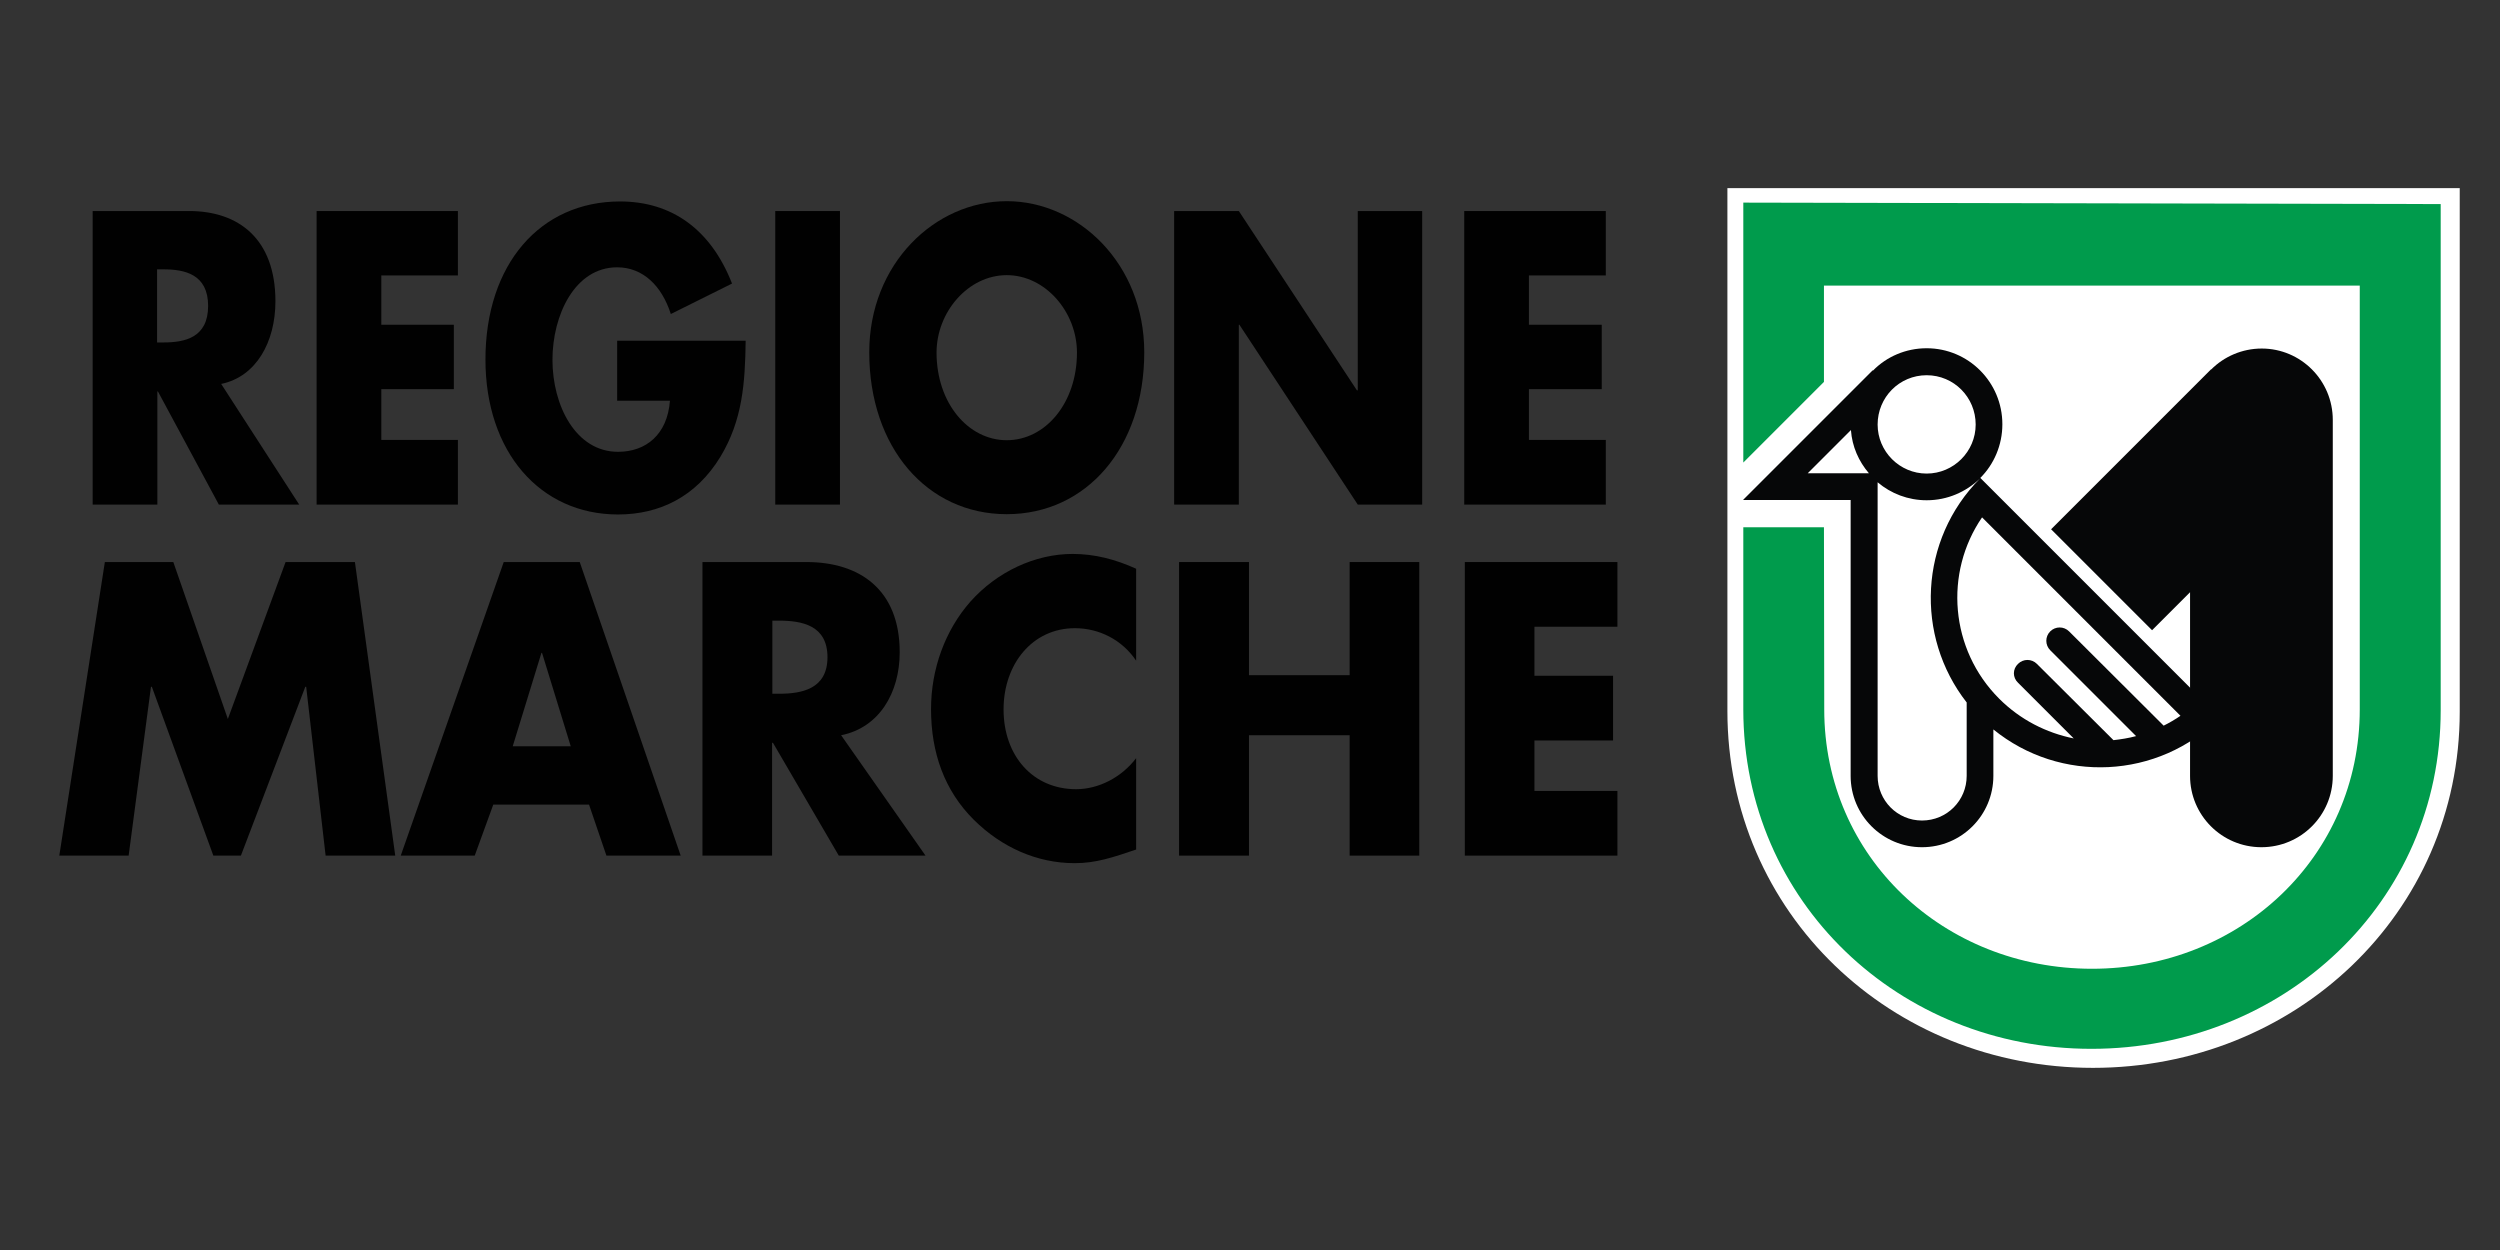
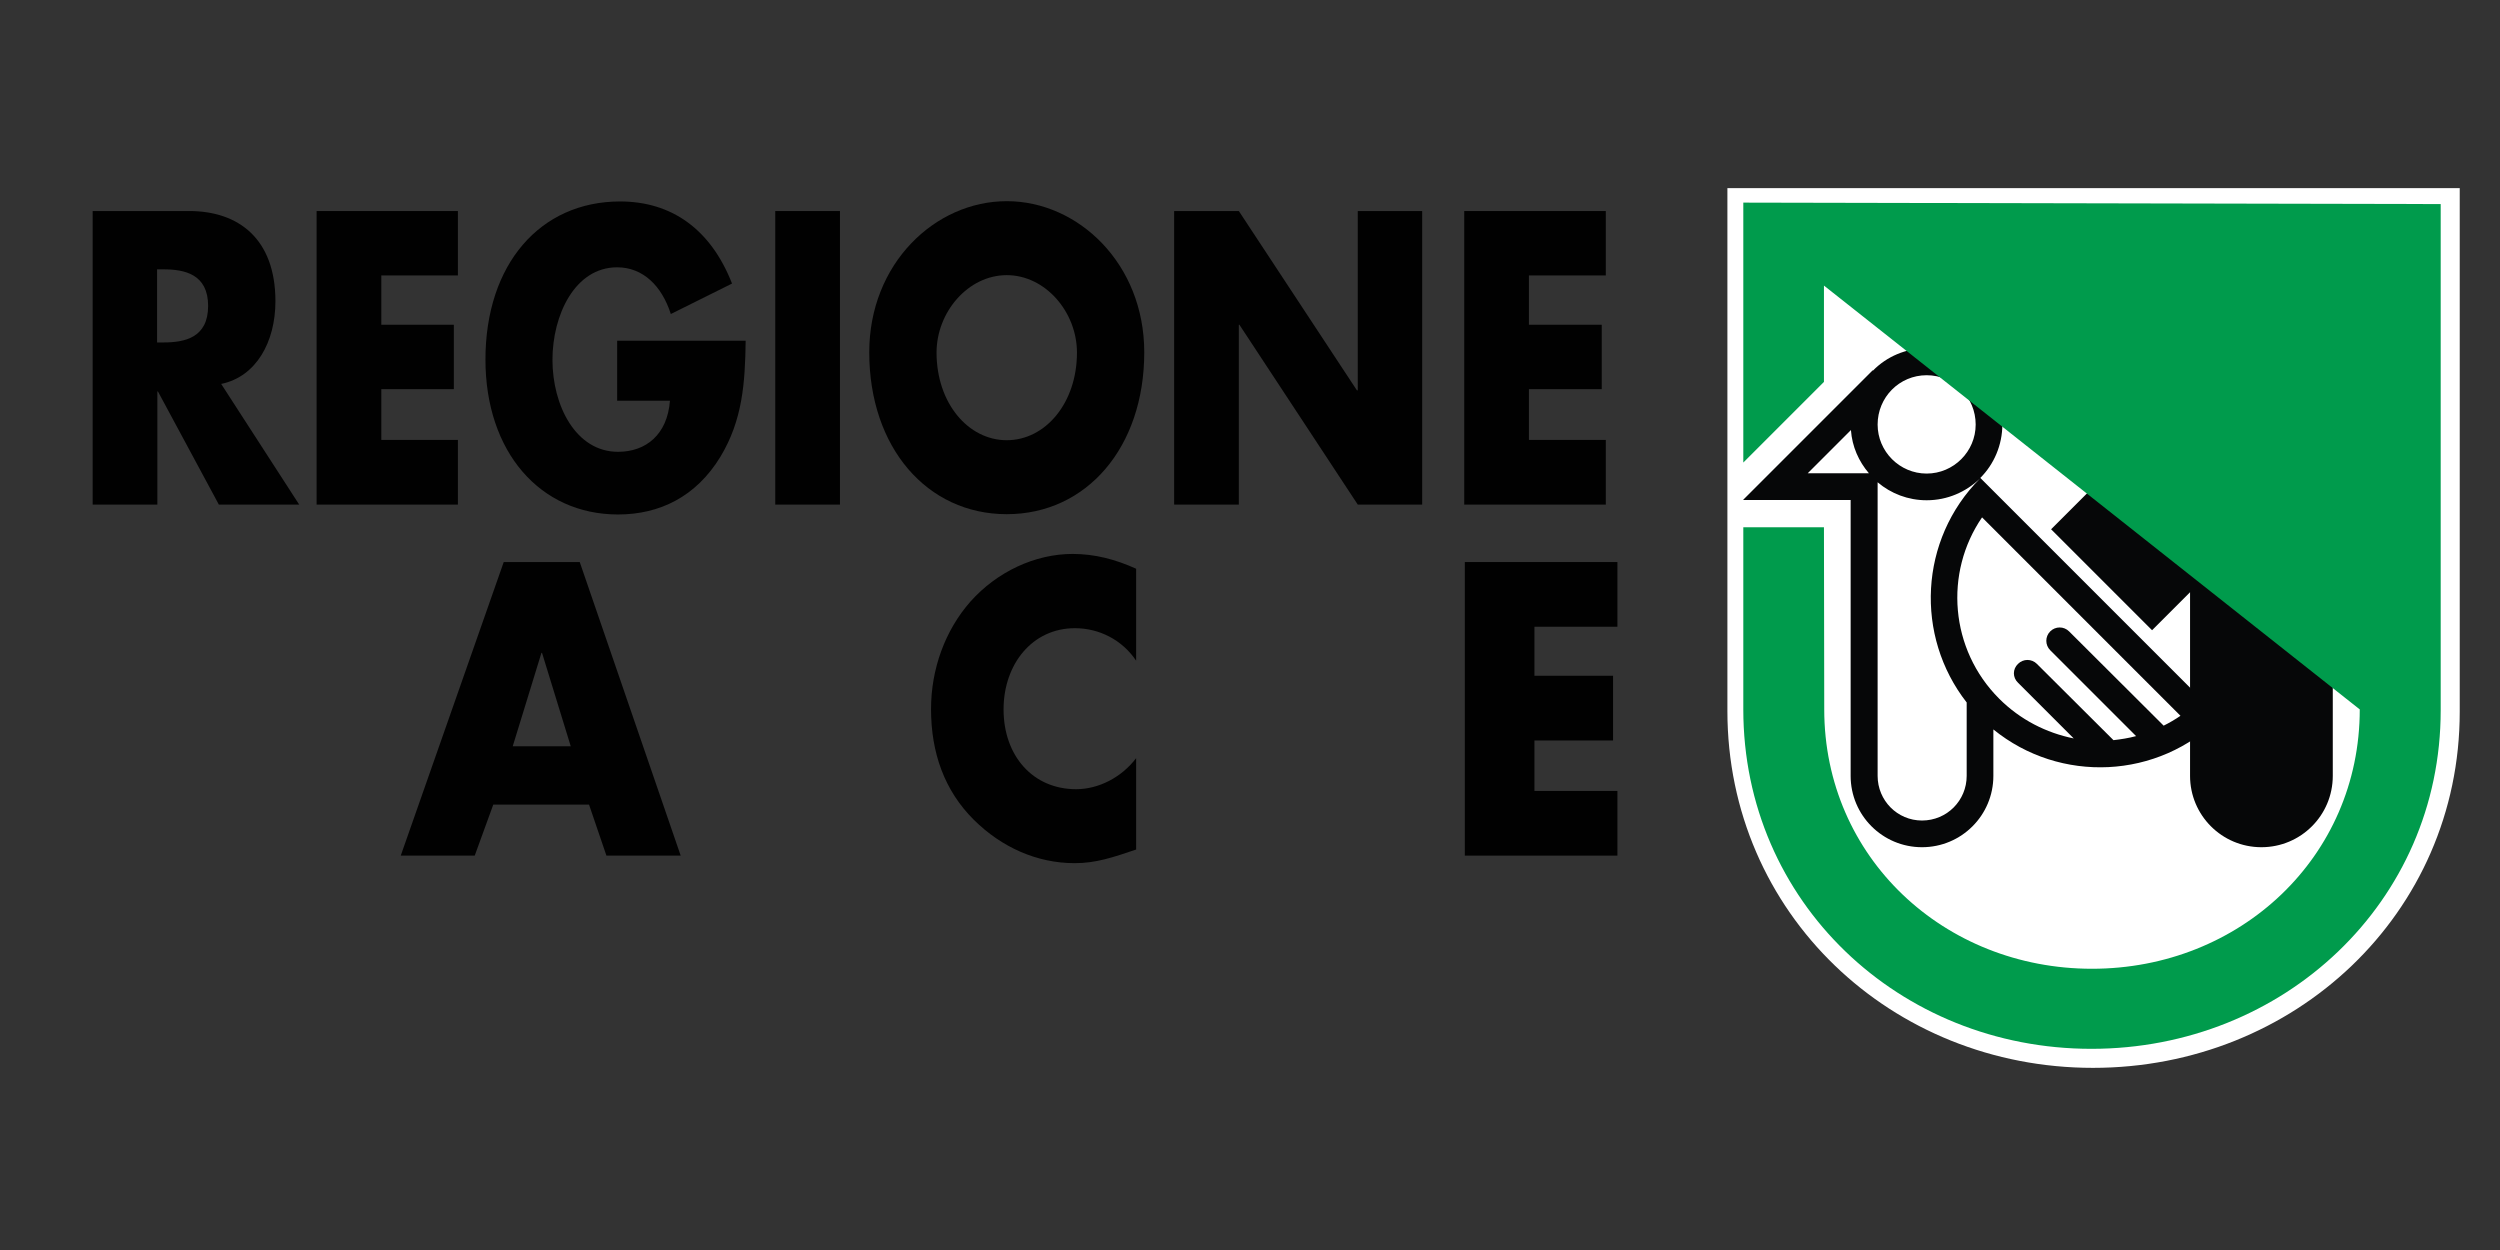
<svg xmlns="http://www.w3.org/2000/svg" version="1.1" x="0" y="0" width="800" height="400" viewBox="0, 0, 800, 400">
  <rect x="0" y="0" width="800" height="400" fill="#333333" stroke="none" />
  <g id="Livello_1">
    <g>
      <path d="M95.748,161.475 L70.034,161.475 L50.54,125.272 L50.354,125.272 L50.354,161.475 L29.653,161.475 L29.653,67.531 L60.566,67.531 C76.254,67.531 88.136,76.35 88.136,96.401 C88.136,109.398 82.01,120.537 70.777,122.858 L95.748,161.475 M50.262,109.583 L52.304,109.583 C59.08,109.583 66.6,108.098 66.6,97.887 C66.6,87.675 58.988,86.19 52.304,86.19 L50.262,86.19 L50.262,109.583 z" fill="#010101" />
      <path d="M122.019,88.139 L122.019,103.921 L145.227,103.921 L145.227,124.529 L122.019,124.529 L122.019,140.774 L146.527,140.774 L146.527,161.475 L101.318,161.475 L101.318,67.531 L146.527,67.531 L146.527,88.139 z" fill="#010101" />
      <path d="M238.614,109.026 C238.429,122.672 237.593,134.462 230.538,146.158 C222.74,158.969 211.044,164.632 197.769,164.632 C172.798,164.632 155.345,144.58 155.345,115.06 C155.345,84.519 172.89,64.468 198.419,64.468 C214.757,64.468 227.382,73.194 234.251,90.739 L214.664,100.486 C211.786,91.481 205.752,85.54 197.49,85.54 C183.937,85.54 176.789,100.857 176.789,115.153 C176.789,129.727 184.216,144.58 197.769,144.58 C206.681,144.58 213.55,139.103 214.386,128.242 L197.49,128.242 L197.49,109.026 L238.614,109.026" fill="#010101" />
      <path d="M248.083,67.531 L268.784,67.531 L268.784,161.475 L248.083,161.475 z" fill="#010101" />
      <path d="M366.163,112.739 C366.163,143.188 347.69,164.539 322.162,164.539 C296.633,164.539 278.16,143.188 278.16,112.739 C278.16,84.333 299.233,64.375 322.162,64.375 C344.998,64.375 366.163,84.333 366.163,112.739 M299.697,112.832 C299.697,128.985 309.815,140.867 322.162,140.867 C334.508,140.867 344.627,128.985 344.627,112.832 C344.627,99.836 334.508,88.047 322.162,88.047 C309.815,88.047 299.697,99.836 299.697,112.832" fill="#010101" />
      <path d="M375.725,67.531 L396.426,67.531 L434.208,124.9 L434.487,124.9 L434.487,67.531 L455.095,67.531 L455.095,161.475 L434.487,161.475 L396.612,103.921 L396.426,103.921 L396.426,161.475 L375.725,161.475 z" fill="#010101" />
      <path d="M489.256,88.139 L489.256,103.921 L512.557,103.921 L512.557,124.529 L489.256,124.529 L489.256,140.774 L513.856,140.774 L513.856,161.475 L468.555,161.475 L468.555,67.531 L513.856,67.531 L513.856,88.139 z" fill="#010101" />
-       <path d="M33.552,179.856 L55.46,179.856 L72.912,230.077 L91.385,179.856 L113.572,179.856 L126.475,273.8 L104.196,273.8 L97.976,219.773 L97.698,219.773 L77.089,273.8 L68.271,273.8 L48.591,219.773 L48.312,219.773 L41.164,273.8 L18.978,273.8 z" fill="#010101" />
      <path d="M157.852,257.462 L151.911,273.8 L128.239,273.8 L161.194,179.856 L185.515,179.856 L217.82,273.8 L194.056,273.8 L188.486,257.462 L157.852,257.462 z M173.447,208.912 L173.262,208.912 L164.072,238.803 L182.638,238.803 L173.447,208.912 z" fill="#010101" />
-       <path d="M296.169,273.8 L268.413,273.8 L247.34,237.689 L247.062,237.689 L247.062,273.8 L224.783,273.8 L224.783,179.856 L258.109,179.856 C275.097,179.856 287.907,188.675 287.907,208.726 C287.907,221.722 281.316,232.862 269.156,235.276 L296.169,273.8 M247.155,222.001 L249.29,222.001 C256.531,222.001 264.793,220.516 264.793,210.304 C264.793,200.093 256.623,198.608 249.29,198.608 L247.155,198.608 L247.155,222.001 z" fill="#010101" />
      <path d="M363.564,211.418 C359.015,204.642 351.589,201.021 343.977,201.021 C330.331,201.021 321.141,212.532 321.141,227.014 C321.141,241.867 330.517,252.542 344.348,252.542 C351.589,252.542 358.923,248.736 363.564,242.609 L363.564,271.851 C356.138,274.357 350.754,276.214 343.884,276.214 C331.909,276.214 320.584,271.201 311.672,262.382 C302.203,253.006 297.933,240.845 297.933,226.921 C297.933,214.11 302.389,201.764 310.558,192.481 C319.006,183.012 331.166,177.257 343.234,177.257 C350.382,177.257 356.973,179.02 363.564,181.991 L363.564,211.418" fill="#010101" />
-       <path d="M431.887,216.06 L431.887,179.856 L454.167,179.856 L454.167,273.8 L431.887,273.8 L431.887,235.276 L399.675,235.276 L399.675,273.8 L377.303,273.8 L377.303,179.856 L399.675,179.856 L399.675,216.06 z" fill="#010101" />
      <path d="M491.02,200.557 L491.02,216.245 L516.177,216.245 L516.177,236.947 L491.02,236.947 L491.02,253.099 L517.57,253.099 L517.57,273.8 L468.741,273.8 L468.741,179.856 L517.57,179.856 L517.57,200.557 z" fill="#010101" />
      <path d="M557.858,65.303 L557.858,227.014 C557.858,288.56 607.708,335.625 669.255,335.625 C730.708,335.625 781.022,288.746 781.022,227.292 L781.022,65.303 L557.858,65.303" fill="#FFFFFF" />
      <path d="M558.358,65.803 L558.358,227.514 C558.358,289.06 608.208,336.125 669.755,336.125 C731.208,336.125 781.522,289.246 781.522,227.792 L781.522,65.803 L558.358,65.803 z" fill-opacity="0" stroke="#FFFFFF" stroke-width="11.18" />
      <path d="M723.746,111.533 C717.434,111.533 711.678,114.132 707.594,118.216 L707.501,118.216 L656.351,169.366 L688.656,201.671 L700.817,189.51 L700.817,248.272 C700.817,260.897 711.028,271.108 723.653,271.108 C736.278,271.108 746.49,260.897 746.49,248.272 L746.49,134.369 C746.49,121.744 736.278,111.533 723.746,111.533" fill="#060708" />
      <path d="M710.378,229.613 L633.701,152.935 C638.064,148.572 640.756,142.445 640.756,135.761 C640.756,122.301 629.894,111.44 616.527,111.44 C609.843,111.44 603.716,114.132 599.353,118.588 L599.26,118.495 L557.858,159.897 L557.858,159.99 L592.205,159.99 L592.205,248.272 C592.205,260.897 602.417,271.108 615.042,271.108 C627.667,271.108 637.878,260.897 637.878,248.272 L637.878,233.419 C659.229,250.778 690.606,249.479 710.378,229.613 M616.527,120.073 C625.253,120.073 632.215,127.128 632.215,135.854 C632.215,144.487 625.16,151.543 616.527,151.543 C607.894,151.543 600.839,144.487 600.839,135.854 C600.839,127.128 607.801,120.073 616.527,120.073 M578.466,151.45 L578.466,151.45 L592.298,137.618 C592.669,142.909 594.805,147.644 598.054,151.45 L578.466,151.45 z M615.042,262.568 C607.151,262.568 600.839,256.162 600.839,248.272 L600.839,154.327 C605.109,157.948 610.586,160.083 616.527,160.083 C623.211,160.083 629.152,157.391 633.608,153.121 C614.113,172.708 612.721,203.528 629.337,224.786 L629.337,248.272 C629.337,256.162 623.025,262.568 615.042,262.568 M639.734,223.579 C623.953,207.798 622.097,183.291 634.258,165.56 L697.753,229.056 C695.99,230.263 694.226,231.284 692.369,232.212 L662.107,202.042 C660.436,200.371 657.744,200.371 656.073,202.042 C654.402,203.713 654.402,206.405 656.073,208.076 L683.55,235.554 C681.137,236.204 678.723,236.575 676.31,236.854 L651.802,212.439 C650.131,210.768 647.439,210.768 645.768,212.439 C644.005,214.11 644.005,216.802 645.768,218.473 L663.592,236.297 C654.866,234.533 646.511,230.356 639.734,223.579" fill="#060708" />
-       <path d="M557.858,64.839 L557.858,148.015 L583.665,122.208 L583.665,91.388 L755.123,91.388 L755.123,227.014 C755.123,274.264 716.784,310.004 669.44,310.004 C622.097,310.004 583.758,274.357 583.758,227.014 L583.665,168.716 L557.858,168.716 L557.858,227.014 C557.858,288.56 607.708,335.625 669.255,335.625 C730.708,335.625 781.022,288.746 781.022,227.292 L781.022,65.303 L557.858,64.839" fill="#009B4C" />
+       <path d="M557.858,64.839 L557.858,148.015 L583.665,122.208 L583.665,91.388 L755.123,227.014 C755.123,274.264 716.784,310.004 669.44,310.004 C622.097,310.004 583.758,274.357 583.758,227.014 L583.665,168.716 L557.858,168.716 L557.858,227.014 C557.858,288.56 607.708,335.625 669.255,335.625 C730.708,335.625 781.022,288.746 781.022,227.292 L781.022,65.303 L557.858,64.839" fill="#009B4C" />
    </g>
  </g>
</svg>